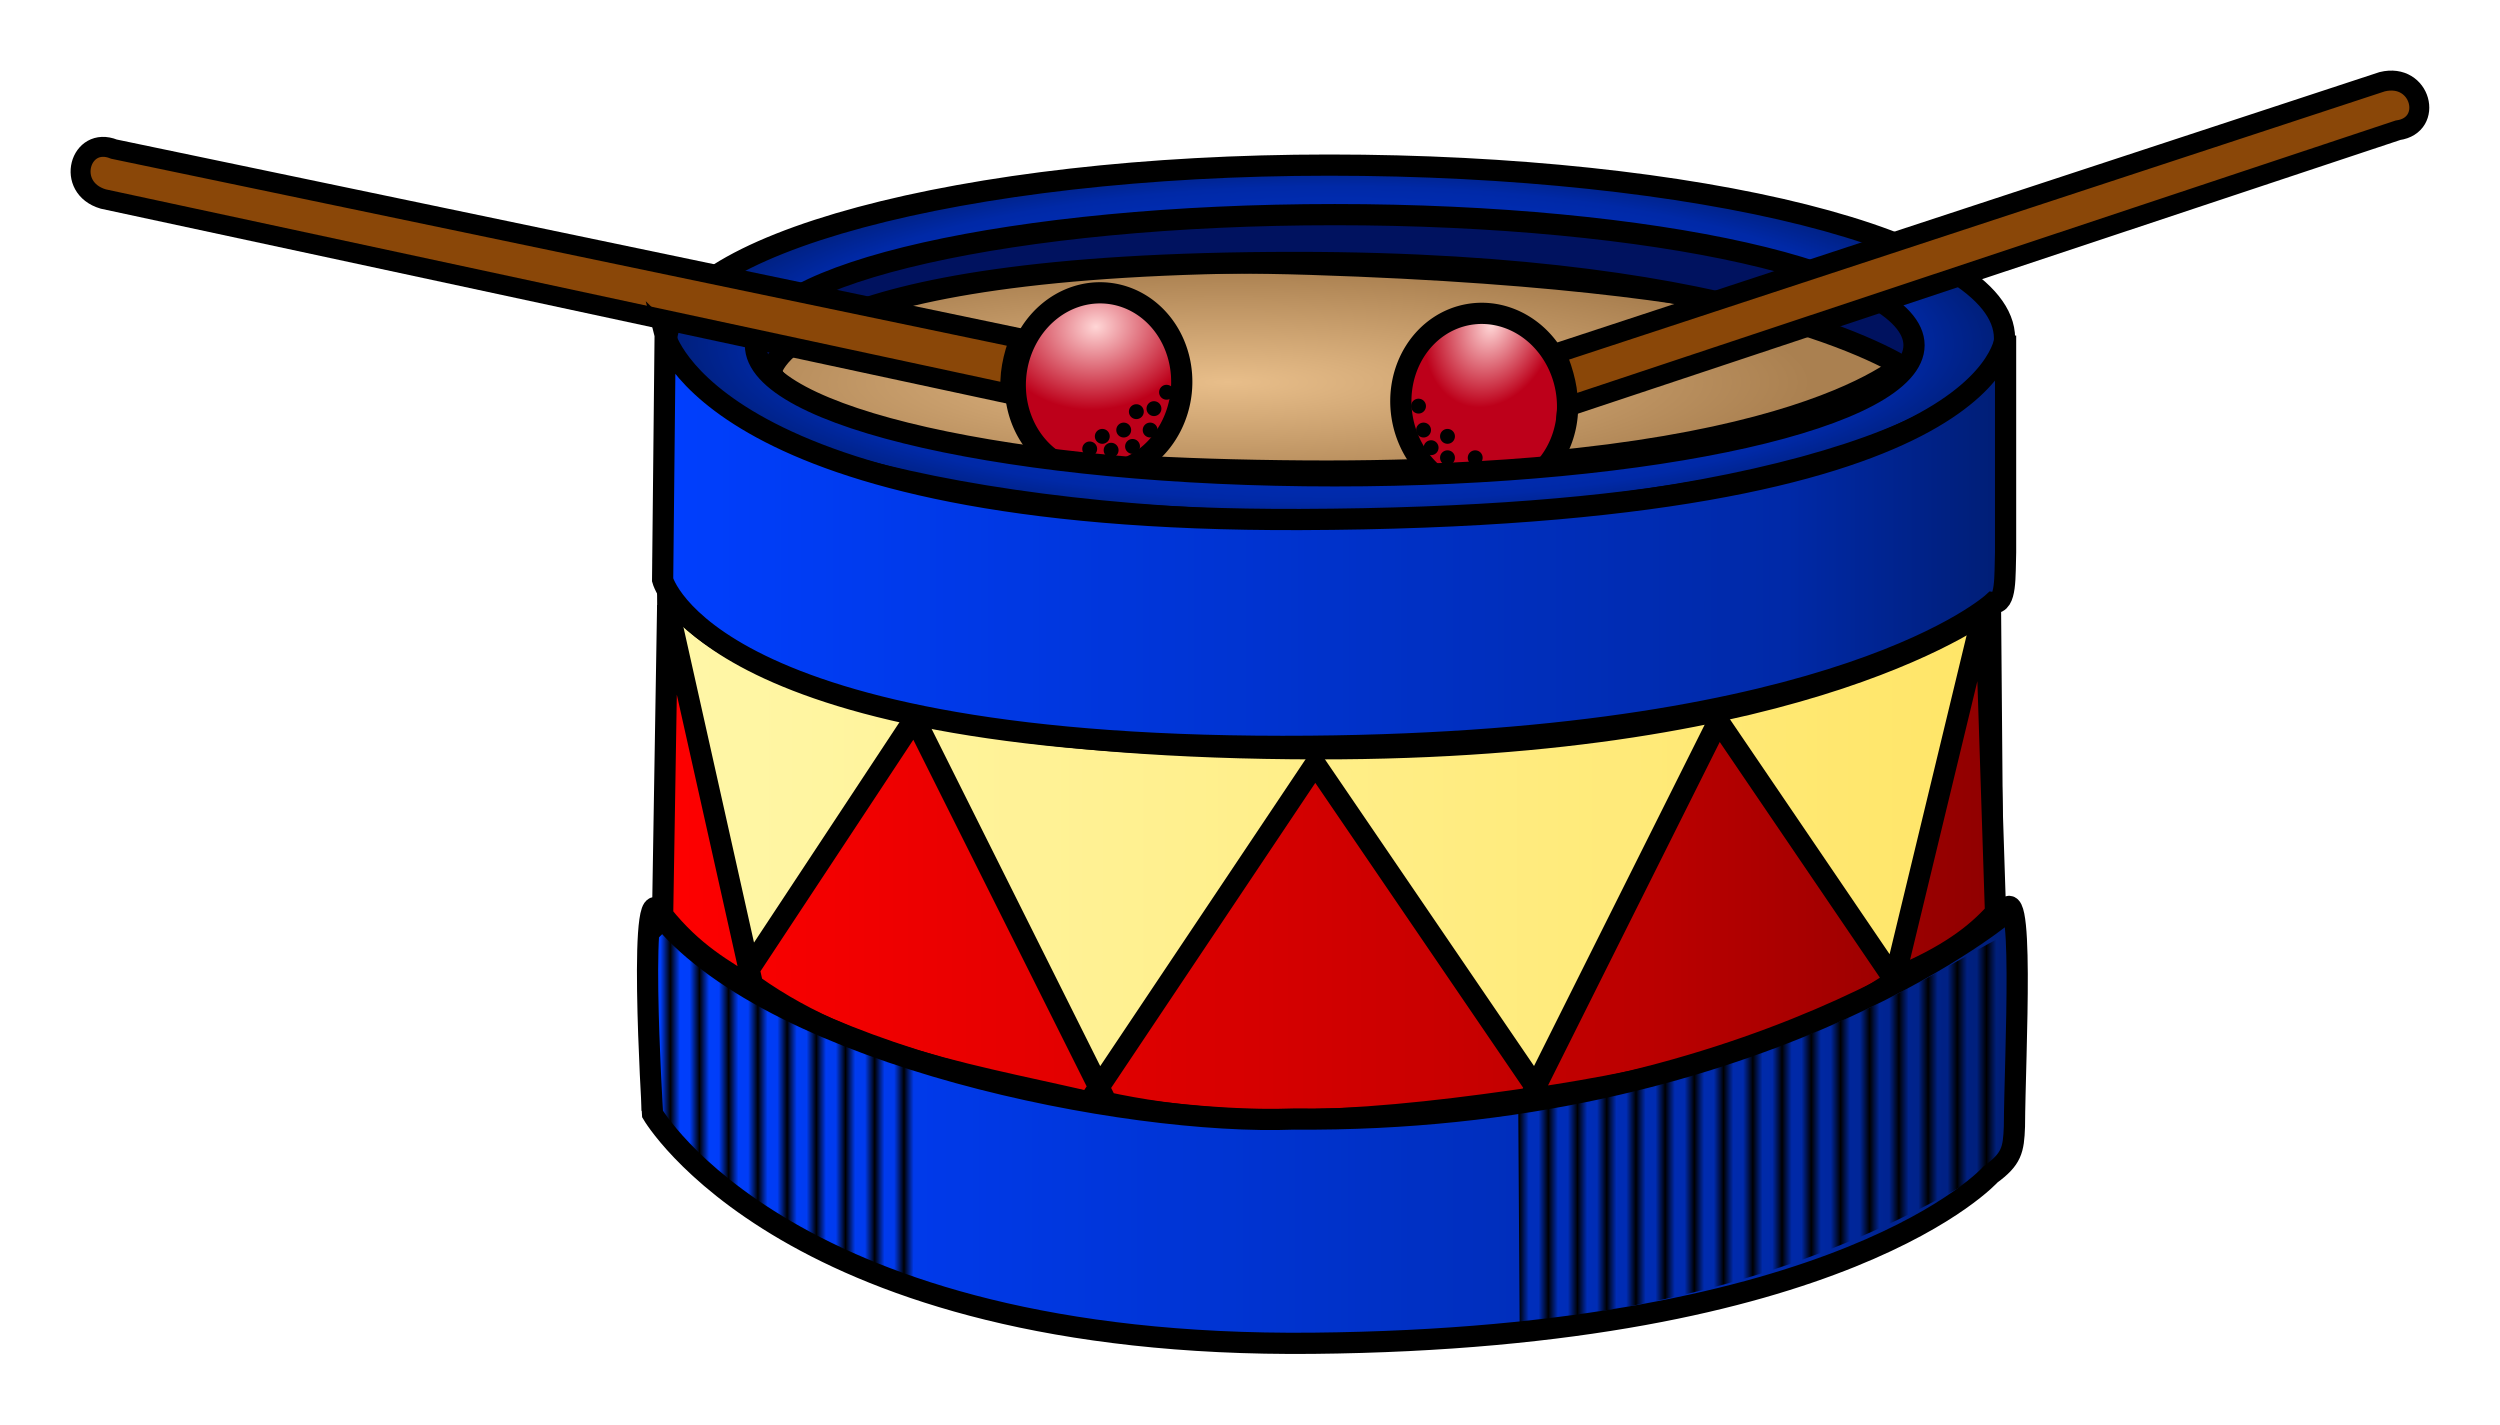
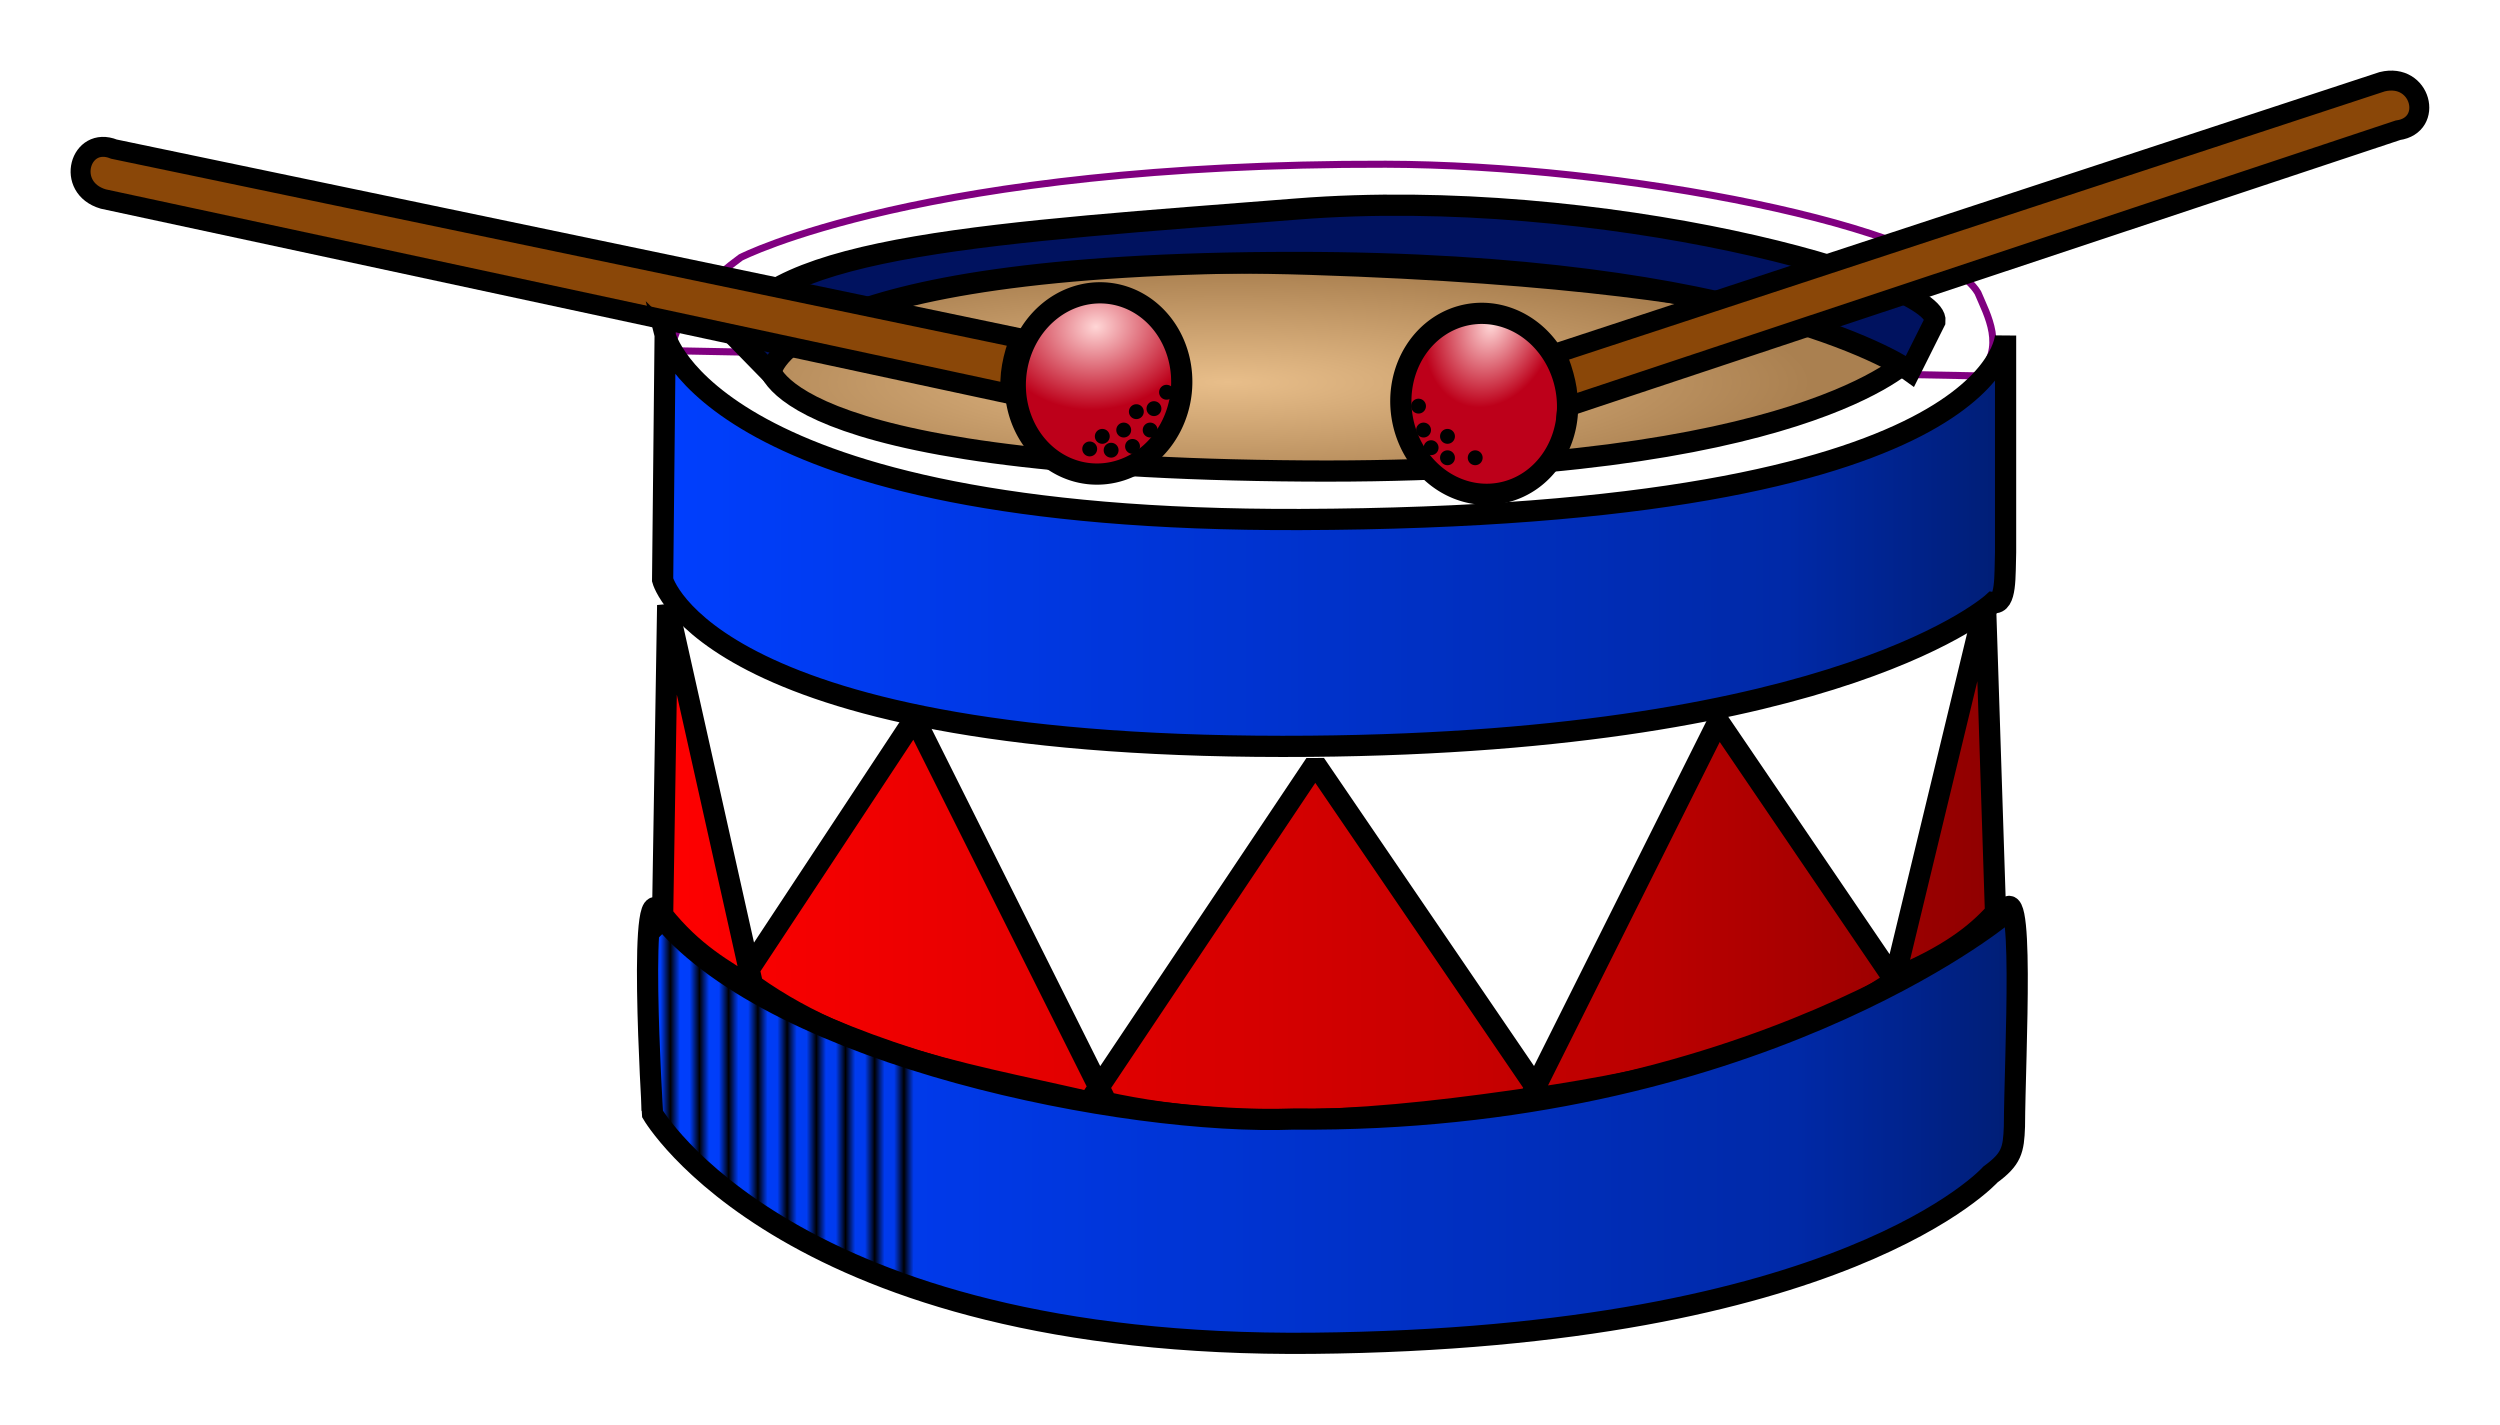
<svg xmlns="http://www.w3.org/2000/svg" xmlns:xlink="http://www.w3.org/1999/xlink" viewBox="0 0 125.285 71.396">
  <defs>
    <linearGradient id="i">
      <stop offset="0" stop-color="#ffd6d6" />
      <stop offset="1" stop-color="#bd001a" />
    </linearGradient>
    <linearGradient id="g">
      <stop offset="0" stop-color="#e8be8a" />
      <stop offset="1" stop-color="#aa8050" />
    </linearGradient>
    <linearGradient id="f">
      <stop offset="0" stop-color="#003fff" />
      <stop offset=".833" stop-color="#0029a7" />
      <stop offset="1" stop-color="#001d72" />
    </linearGradient>
    <linearGradient id="e">
      <stop offset="0" stop-color="red" />
      <stop offset=".745" stop-color="#ba0000" />
      <stop offset="1" stop-color="#8e0000" />
    </linearGradient>
    <linearGradient id="h">
      <stop offset="0" stop-color="#fff7a8" />
      <stop offset="1" stop-color="#ffe567" />
    </linearGradient>
    <linearGradient xlink:href="#e" id="o" x1="274.988" y1="298.826" x2="342.847" y2="298.826" gradientUnits="userSpaceOnUse" />
    <linearGradient xlink:href="#f" id="u" x1="274.987" y1="282.768" x2="343.352" y2="282.768" gradientUnits="userSpaceOnUse" />
    <linearGradient xlink:href="#f" id="p" x1="274.231" y1="311.827" x2="343.934" y2="311.827" gradientUnits="userSpaceOnUse" />
    <linearGradient xlink:href="#h" id="l" x1="275.24" y1="298.444" x2="342.723" y2="298.444" gradientUnits="userSpaceOnUse" />
    <pattern xlink:href="#c" id="s" patternTransform="matrix(.488 0 0 1.869 244.014 204.816)" />
    <pattern id="c" patternTransform="scale(10)" height="1" width="3" patternUnits="userSpaceOnUse">
      <path d="M0-.5h1v2H0z" />
    </pattern>
    <pattern xlink:href="#d" id="t" patternTransform="matrix(.488 0 0 1.869 286.745 209.05)" />
    <pattern id="d" patternTransform="scale(10)" height="1" width="3" patternUnits="userSpaceOnUse">
      <path d="M0-.5h1v2H0z" />
    </pattern>
    <pattern xlink:href="#a" id="q" patternTransform="matrix(.488 0 0 1.869 243.447 232.335)" />
    <pattern id="a" patternTransform="scale(10)" height="1" width="3" patternUnits="userSpaceOnUse">
      <path d="M0-.5h1v2H0z" />
    </pattern>
    <pattern xlink:href="#b" id="r" patternTransform="matrix(.488 0 0 1.869 287.45 237.14)" />
    <pattern id="b" patternTransform="scale(10)" height="1" width="3" patternUnits="userSpaceOnUse">
-       <path d="M0-.5h1v2H0z" />
-     </pattern>
+       </pattern>
    <radialGradient xlink:href="#f" id="n" cx="309.237" cy="272.664" fx="309.237" fy="272.664" r="34.062" gradientTransform="matrix(1 0 0 .278 0 196.884)" gradientUnits="userSpaceOnUse" />
    <radialGradient xlink:href="#g" id="j" cx="303.858" cy="278.347" fx="303.858" fy="278.347" r="29.245" gradientTransform="matrix(1 0 0 .196 0 220.05)" gradientUnits="userSpaceOnUse" />
    <radialGradient xlink:href="#i" id="k" cx="297.239" cy="272.006" fx="297.239" fy="272.006" r="4.703" gradientTransform="matrix(.096 .877 -1.072 .118 560.29 -20.943)" gradientUnits="userSpaceOnUse" />
    <radialGradient xlink:href="#i" id="m" cx="265.616" cy="322.517" fx="265.616" fy="322.517" r="4.698" gradientTransform="matrix(-.447 .779 -.593 -.341 575.732 225.138)" gradientUnits="userSpaceOnUse" />
  </defs>
  <path d="M33.586 17.574l65.533 1.263c1.43-1.424.461-3.058 0-4.167-2.002-3.336-17.88-6.414-29.673-6.44-23.186-.05-32.325 4.672-32.325 4.672-2.726 2-3.105 3.329-3.535 4.672z" fill="#fff" fill-rule="evenodd" stroke="purple" stroke-width=".354" />
  <path d="M308.005 268.701c25.713.822 30 4.733 30 4.733s-5.398 5.785-30.268 5.625c-27.086-.176-26.936-5.382-26.936-5.382s3.847-5.722 27.204-4.976z" fill="url(#j)" fill-rule="evenodd" stroke="#000" stroke-width="1.063" transform="translate(-242.312 -255.455)" />
  <path d="M38.627 18.694s.483-5.542 26.29-5.542c23.282 0 30.803 5.446 30.803 5.446l1.25-2.5c.227-2.047-16.768-6.827-31.965-5.625-14.883 1.179-26.565 1.786-28.303 6.25z" fill="#00125f" fill-rule="evenodd" stroke="#000" stroke-width="1.063" />
  <path style="marker:none" d="M301.507 275.115a4.167 4.546 6.115 01-4.628 4.076 4.167 4.546 6.115 01-3.659-4.964 4.167 4.546 6.115 014.628-4.076 4.167 4.546 6.115 013.659 4.964z" color="#000" overflow="visible" fill="url(#k)" stroke="#000" stroke-width="1.063" stroke-linecap="round" stroke-linejoin="bevel" transform="translate(-242.312 -255.455)" />
-   <path d="M275.772 285.151l.126 16.794s7.568 9.514 33.209 9.597c21.838.07 33.082-10.354 33.082-10.354l-.126-15.279s-8.934 7.099-33.714 7.071c-29.042-.033-32.577-7.829-32.577-7.829z" fill="url(#l)" fill-rule="evenodd" stroke="#000" stroke-width="1.063" transform="translate(-242.312 -255.455)" />
  <path transform="rotate(-9.872 -1600.052 1275.08)" style="marker:none" d="M268.893 325.896a4.167 4.546 0 01-4.166 4.545 4.167 4.546 0 01-4.167-4.545 4.167 4.546 0 014.166-4.546 4.167 4.546 0 014.167 4.546z" color="#000" overflow="visible" fill="url(#m)" stroke="#000" stroke-width="1.063" stroke-linecap="round" stroke-linejoin="bevel" />
-   <path style="marker:none" d="M308.921 263.729c-18.345 0-33.217 4-33.215 8.936.002 4.934 14.872 8.934 33.215 8.934 18.343 0 33.844-4.252 33.846-9.187.002-4.935-15.5-8.683-33.846-8.683zm.281 2.482c16.03 0 29.025 2.93 29.03 6.544 0 3.616-12.997 6.547-29.03 6.547s-29.031-2.931-29.031-6.547c.004-3.614 13.001-6.544 29.031-6.544z" color="#000" overflow="visible" fill="url(#n)" stroke="#000" stroke-width="1.063" stroke-linecap="round" stroke-linejoin="bevel" transform="translate(-242.312 -255.455)" />
  <path d="M337.265 304.47l4.545-18.814.505 15.532c-.978 1.094-2.397 2.188-5.05 3.283zm-18.31 6.061l9.47-18.94 8.84 13.006c-4.981 3.378-11.319 4.9-18.31 5.934zm-21.97 0l11.238-16.793 11.364 16.667c-7.954 1.186-15.293 1.875-22.602.126zm-17.425-6.06l8.586-13.006 9.723 19.445c-6.336-1.527-12.929-2.367-18.31-6.44zm-3.788-18.688l4.293 19.193c-1.515-.92-3.03-1.765-4.546-3.662z" fill="url(#o)" fill-rule="evenodd" stroke="#000" stroke-width="1.063" stroke-linejoin="bevel" transform="translate(-242.312 -255.455)" />
  <path d="M275.52 301.496c-1.326-3.41-.506 9.786-.506 9.786s6.807 11.746 33.083 11.49c26.663-.26 33.966-8.46 33.966-8.46 1.063-.779 1.157-1.222 1.2-2.399.02-3.599.56-13.316-.632-10.544 0 0-12.562 10.353-35.481 10.165-8.432.33-25.843-3.148-31.63-10.038z" fill="url(#p)" fill-rule="evenodd" stroke="#000" stroke-width="1.063" transform="translate(-242.312 -255.455)" />
  <path d="M5.713 7.474c-1.701-.69-2.472 1.934-.536 2.5l45.497 9.785c-.142-.85.091-1.954.447-2.805zM120.169 6.528c1.818-.255 1.171-2.912-.789-2.432L77.977 17.709c.431 1.02.646 1.981.577 2.668z" fill-rule="evenodd" fill="#8a4708" stroke="#000" />
  <path d="M274.643 301.112c4.993 5.01 9.38 5.775 13.928 7.679l-.535 10.893c-4.316-.984-8.781-3.316-13.572-8.572z" fill="url(#q)" fill-rule="evenodd" transform="translate(-242.312 -255.455)" />
  <path d="M318.394 310.716c13.832-1.556 19.481-5.842 24.535-8.484l.222 11.145c-4.82 3.057-12.316 7.039-24.683 8.349z" fill="url(#r)" fill-rule="evenodd" transform="translate(-242.312 -255.455)" />
-   <path d="M275.21 273.593c4.993 5.01 9.885 4.26 14.434 6.163l-1.041 11.398c-4.316-.984-8.781-2.305-13.571-7.561z" fill="url(#s)" fill-rule="evenodd" transform="translate(-242.312 -255.455)" />
  <path d="M317.184 281.11c13.832-.04 19.986-2.558 25.04-6.968l.222 11.145c-6.084 2.552-12.317 5.776-24.683 7.086z" fill="url(#t)" fill-rule="evenodd" transform="translate(-242.312 -255.455)" />
  <path style="marker:none" d="M57.32 20.63a.372.372 0 01-.373.373.372.372 0 01-.372-.372.372.372 0 01.372-.373.372.372 0 01.373.373zM56.686 21.552a.372.372 0 01-.372.372.372.372 0 01-.372-.372.372.372 0 01.372-.373.372.372 0 01.372.373zM58.012 21.552a.372.372 0 01-.372.372.372.372 0 01-.373-.372.372.372 0 01.373-.373.372.372 0 01.372.373zM58.202 20.479a.372.372 0 01-.373.372.372.372 0 01-.372-.372.372.372 0 01.372-.373.372.372 0 01.373.373zM57.128 22.373a.372.372 0 01-.372.372.372.372 0 01-.372-.372.372.372 0 01.372-.373.372.372 0 01.372.373zM58.833 19.658a.372.372 0 01-.372.372.372.372 0 01-.373-.372.372.372 0 01.373-.373.372.372 0 01.372.373zM56.055 22.562a.372.372 0 01-.372.372.372.372 0 01-.373-.372.372.372 0 01.373-.372.372.372 0 01.372.372zM71.46 20.352a.372.372 0 01-.372.373.372.372 0 01-.373-.373.372.372 0 01.373-.372.372.372 0 01.372.372zM71.713 21.552a.372.372 0 01-.373.372.372.372 0 01-.372-.372.372.372 0 01.372-.373.372.372 0 01.373.373zM72.912 22.94a.372.372 0 01-.372.373.372.372 0 01-.373-.372.372.372 0 01.373-.373.372.372 0 01.372.373zM74.301 22.94a.372.372 0 01-.372.373.372.372 0 01-.373-.372.372.372 0 01.373-.373.372.372 0 01.372.373zM72.091 22.436a.372.372 0 01-.372.372.372.372 0 01-.373-.372.372.372 0 01.373-.373.372.372 0 01.372.373zM72.912 21.868a.372.372 0 01-.372.372.372.372 0 01-.373-.372.372.372 0 01.373-.373.372.372 0 01.372.373zM54.982 22.499a.372.372 0 01-.373.372.372.372 0 01-.372-.372.372.372 0 01.372-.373.372.372 0 01.373.373zM55.613 21.868a.372.372 0 01-.372.372.372.372 0 01-.373-.372.372.372 0 01.373-.373.372.372 0 01.372.373z" color="#000" overflow="visible" />
  <path d="M275.645 272.272l-.126 12.248s2.261 8.59 32.451 8.334c26.664-.226 34.22-7.198 34.22-7.198.683.105.588-1.348.63-2.525v-10.86s-.146 9.101-35.355 9.219c-29.523.098-31.82-9.218-31.82-9.218z" fill="url(#u)" fill-rule="evenodd" stroke="#000" stroke-width="1.063" transform="translate(-242.312 -255.455)" />
</svg>